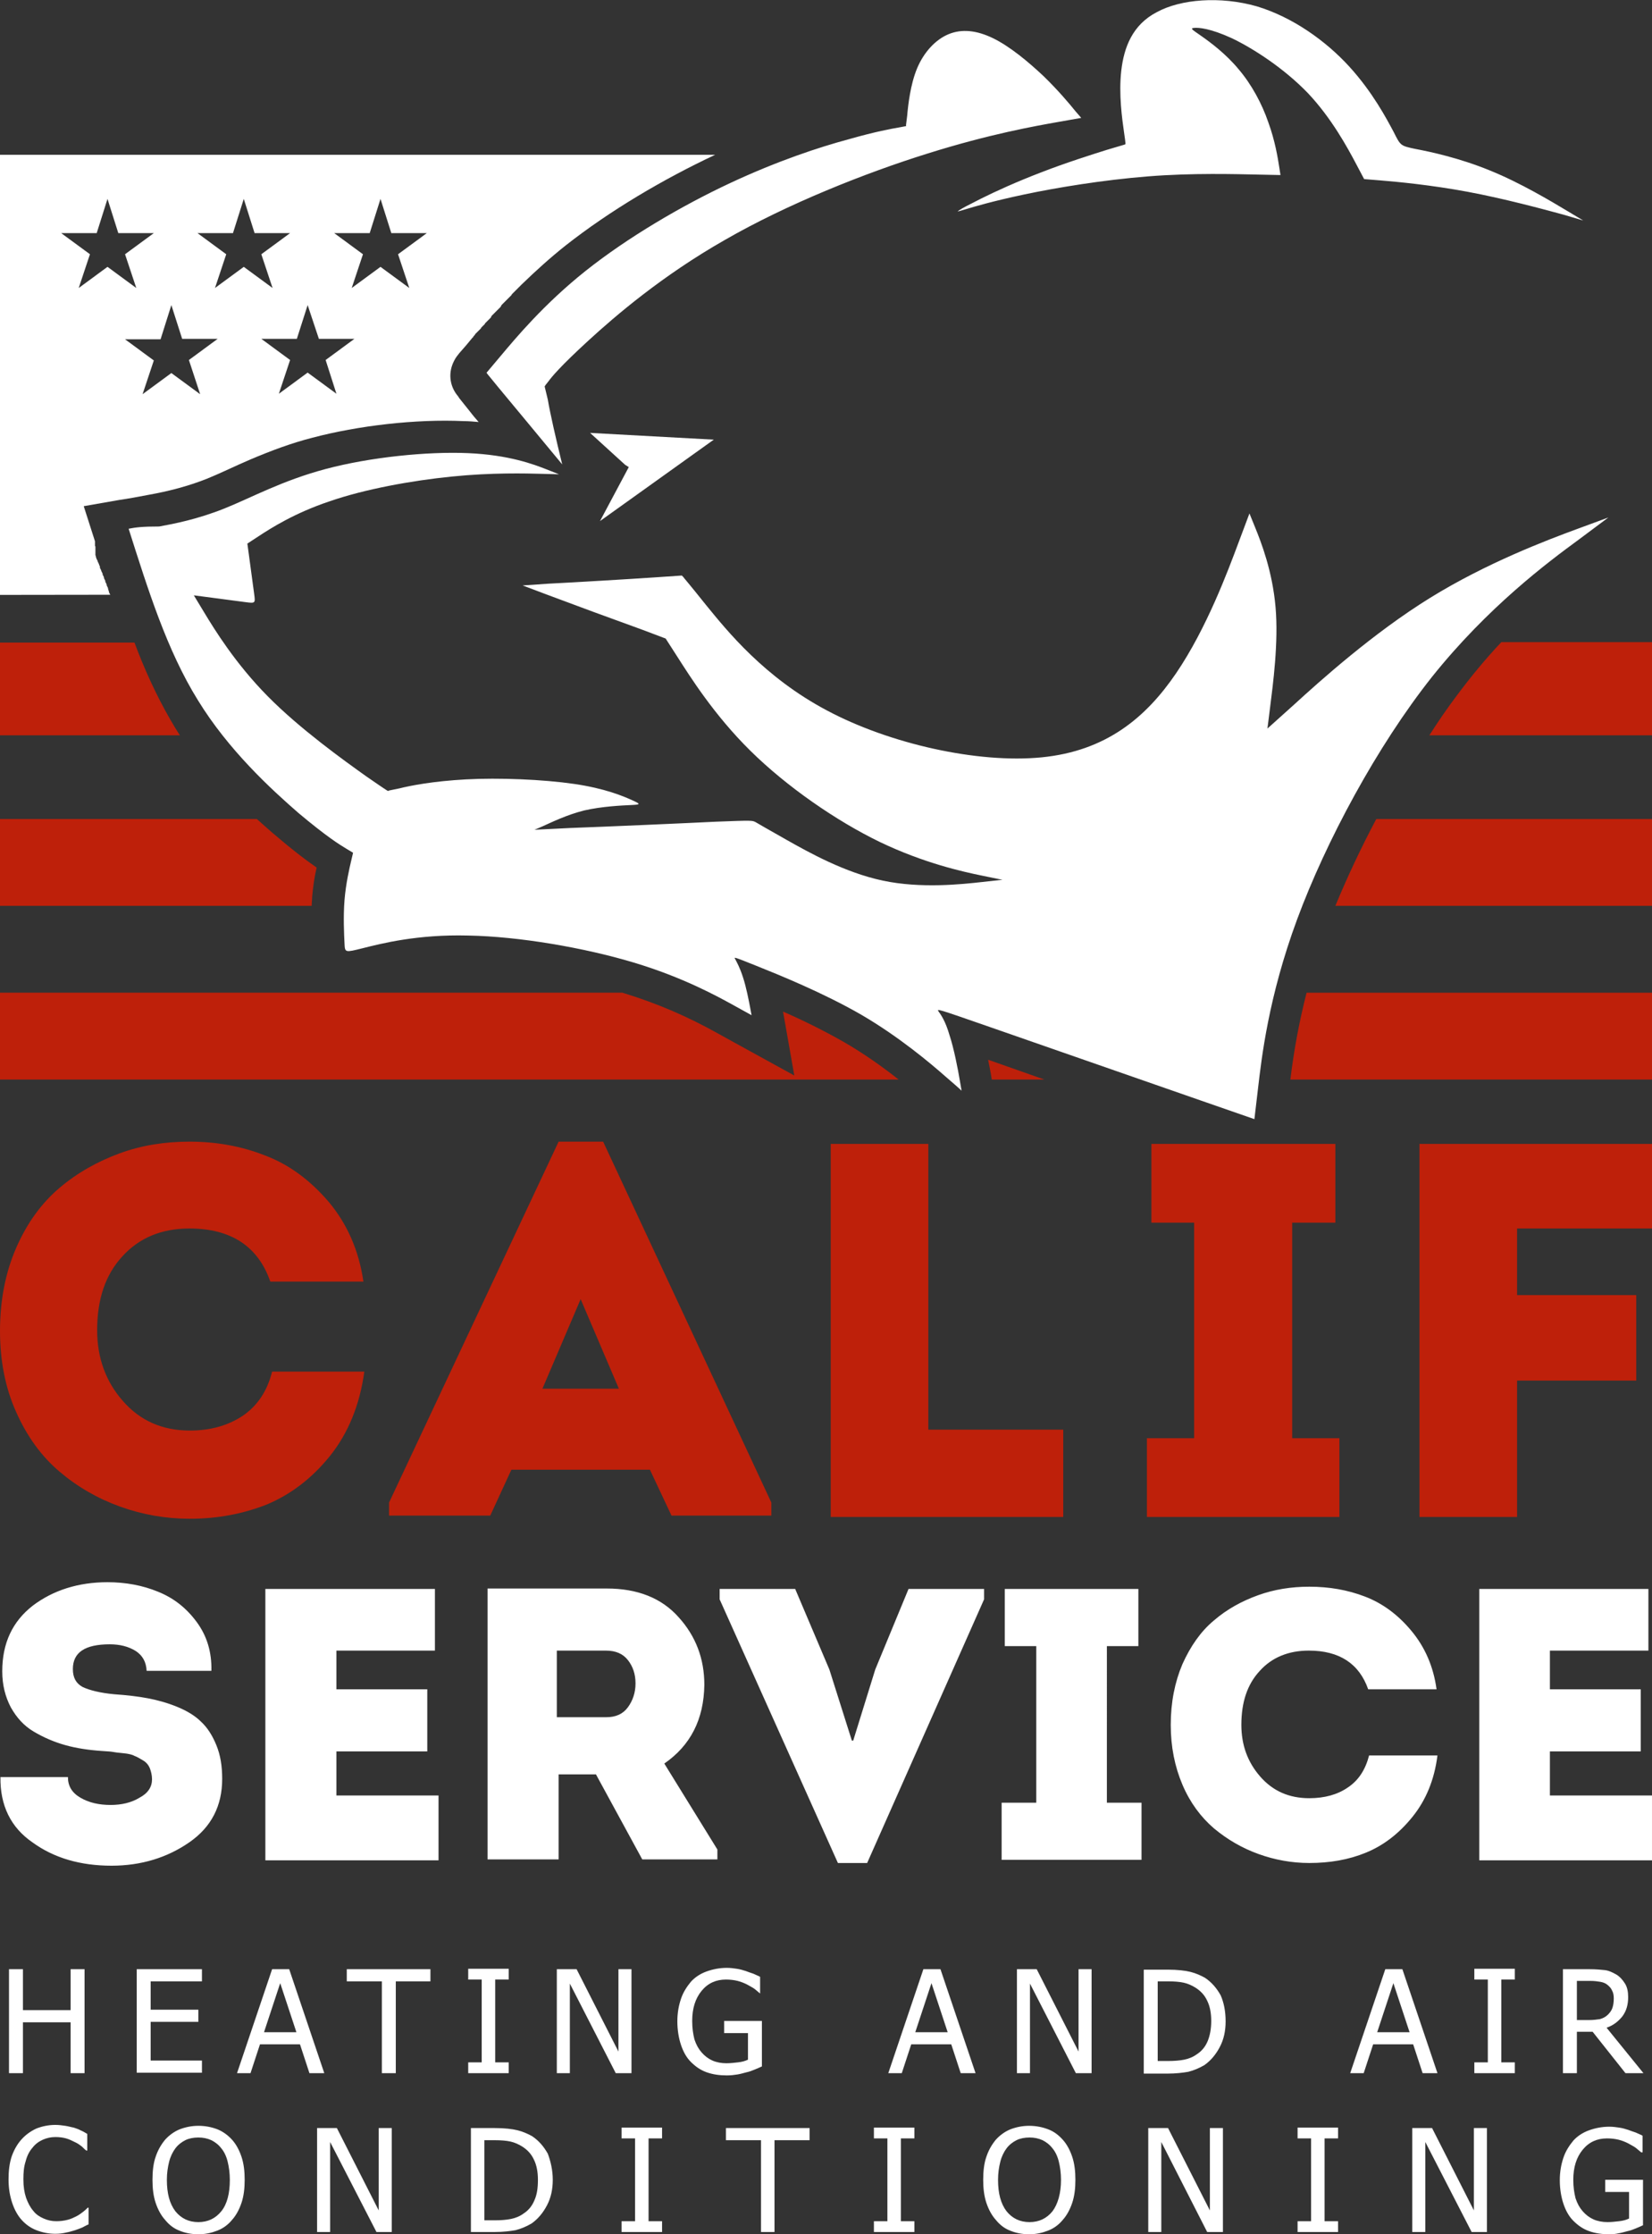
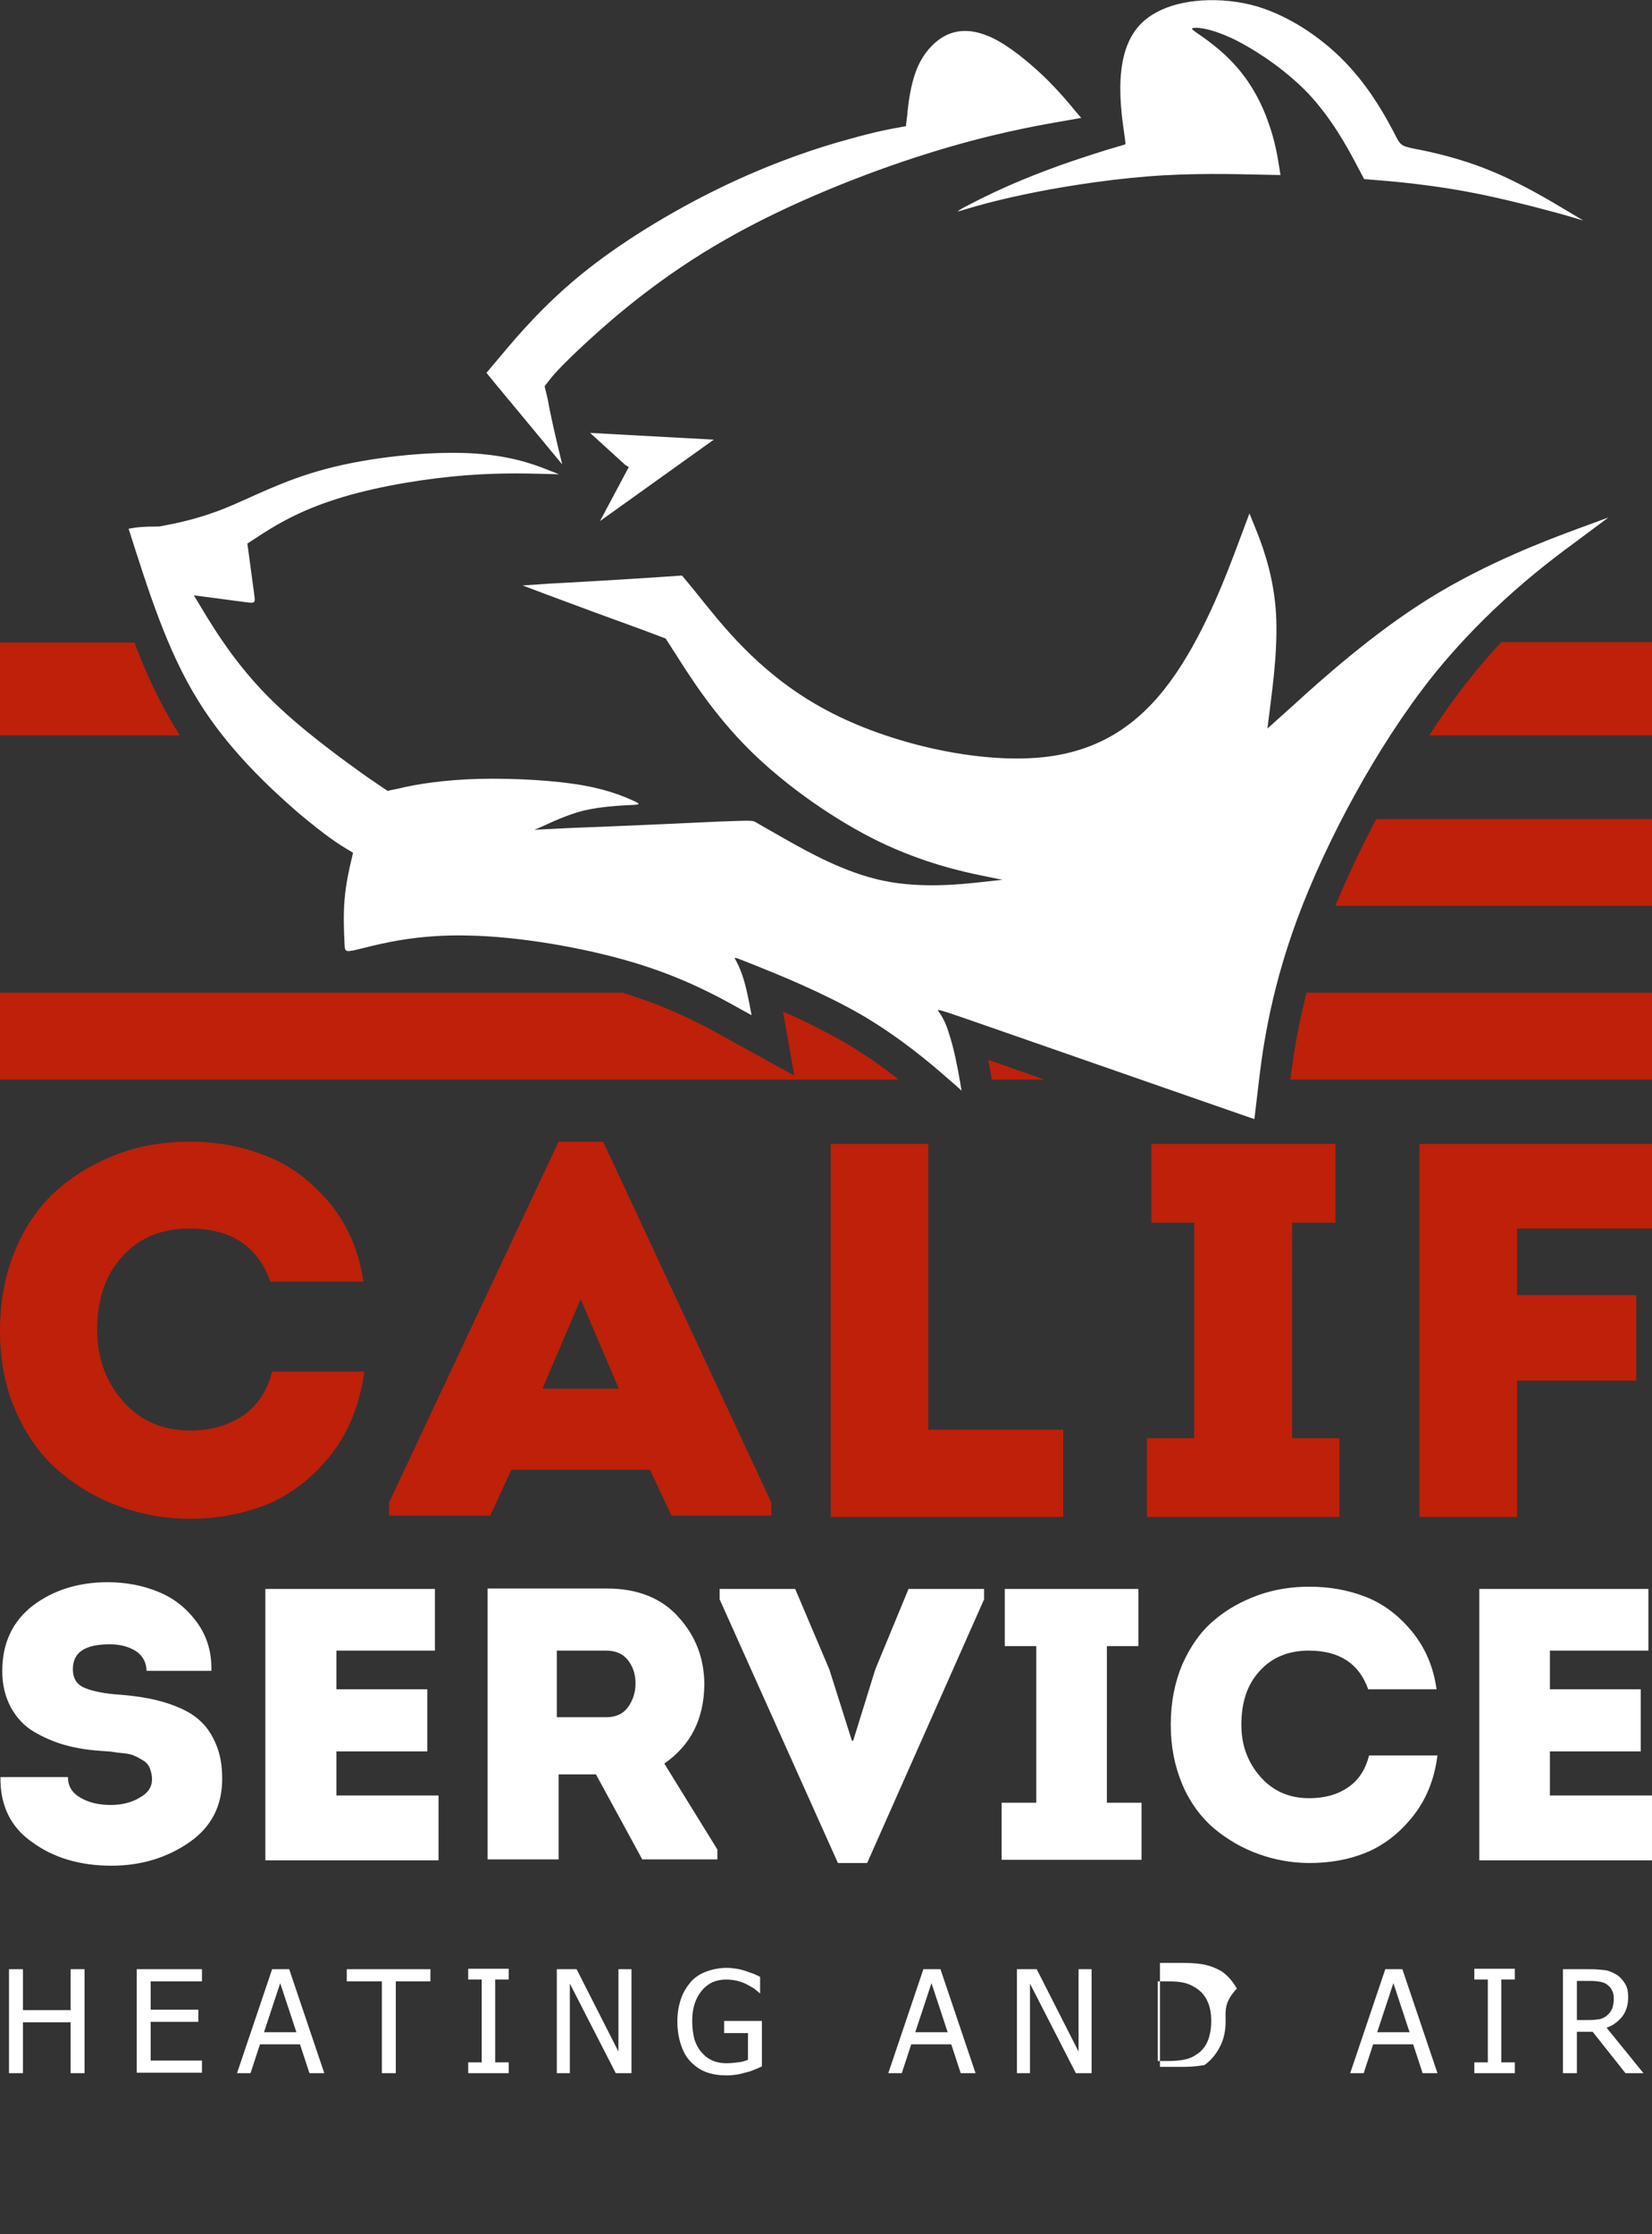
<svg xmlns="http://www.w3.org/2000/svg" version="1.1" id="Слой_1" x="0px" y="0px" viewBox="0 0 367.3 496.5" style="enable-background:new 0 0 367.3 496.5;" xml:space="preserve">
  <rect x="0" y="0" width="367.3" height="496.5" fill="#333333" stroke="none" />
  <style type="text/css">
	.st0{fill-rule:evenodd;clip-rule:evenodd;fill:#FFFFFF;}
	.st1{fill-rule:evenodd;clip-rule:evenodd;fill:#BE200A;}
</style>
  <g>
    <g>
      <path class="st0" d="M28.6,117.5c4.3,13.5,8.5,27,15.4,38.1c6.8,11.1,16.3,19.8,22.4,25.1c6.2,5.2,9.1,7,10.6,7.9    c1.5,0.9,1.5,0.9,1.5,0.9s0,0-0.4,1.7c-0.4,1.7-1.2,5.1-1.5,8.8c-0.3,3.7-0.1,7.7,0,9.7c0.1,2,0.1,2,4.1,1c4-1,12.1-3.1,23.4-2.8    c11.3,0.2,25.8,2.7,36.8,6c11,3.3,18.6,7.5,22.4,9.6c3.8,2.1,3.8,2.1,3.8,2.1s0,0-0.3-1.6c-0.3-1.6-0.9-4.7-1.6-6.8    c-0.7-2.2-1.4-3.4-1.7-4c-0.4-0.6-0.4-0.6,4.6,1.4c5,2,14.9,6,23.4,10.9c8.4,4.9,15.4,10.8,18.8,13.8c3.5,3,3.5,3.1,3.5,3.1    c0,0,0,0-0.4-2.3c-0.4-2.4-1.3-7.1-2.3-10.1c-0.9-3.1-1.9-4.5-2.4-5.2c-0.5-0.7-0.5-0.7,11.3,3.4c11.8,4.1,35.3,12.3,47.1,16.4    c11.8,4.1,11.8,4.1,11.8,4.1s0,0,0.8-6.8c0.8-6.8,2.3-20.3,8.7-37.6c6.4-17.3,17.7-38.4,30-53.9c12.4-15.5,25.8-25.5,32.5-30.4    c6.7-5,6.7-5,6.7-5s0,0-6.8,2.5c-6.8,2.5-20.3,7.6-32.9,15.4c-12.6,7.8-24.4,18.4-30.2,23.7c-5.9,5.3-5.9,5.3-5.9,5.3s0,0,0.6-4.8    c0.6-4.8,1.9-14.3,1.2-22.2c-0.7-8-3.2-14.4-4.5-17.6c-1.3-3.2-1.3-3.2-1.3-3.2s0,0-2.4,6.4c-2.4,6.4-7.1,19.1-13.9,29.1    c-6.8,10-15.7,17.3-29.9,18.7c-14.2,1.4-33.8-3-47.7-10.4c-14-7.4-22.3-17.8-26.8-23.3c-4.4-5.5-5-6.1-5.2-6.4    c-0.3-0.3-0.3-0.3-0.3-0.3s0,0-5.9,0.4c-5.9,0.4-17.7,1.1-23.6,1.4c-5.9,0.4-5.9,0.4-5.9,0.4s0,0,5.3,2c5.3,2,15.9,5.9,21.2,7.8    c5.3,2,5.3,2,5.3,2s0,0,2.7,4.2c2.7,4.2,8,12.7,16.1,20.7c8.1,8,19.1,15.6,28.8,20.3c9.8,4.7,18.4,6.6,22.8,7.5    c4.4,0.9,4.4,0.9,4.5,0.9c0,0,0,0-4.5,0.5c-4.5,0.5-13.6,1.5-22.1-0.3c-8.5-1.8-16.5-6.3-21.3-9c-4.8-2.7-6.3-3.6-7-4    c-0.8-0.4-0.8-0.4-8.8-0.1c-8.1,0.4-24.3,1.1-32.4,1.4c-8.1,0.4-8.1,0.4-8,0.4c0,0,0.1,0,1.9-0.8c1.8-0.8,5.2-2.5,9.2-3.5    c3.9-0.9,8.3-1.1,10.4-1.2c2.2-0.1,2.2-0.2,0.2-1.1c-2-0.9-6-2.6-12.9-3.6c-6.9-1-16.7-1.4-24-1c-7.4,0.4-12.4,1.4-14.8,2    c-2.5,0.5-2.5,0.5-2.5,0.6c0,0,0,0.1-4.9-3.3c-4.9-3.5-14.7-10.5-21.9-17.8c-7.2-7.3-11.8-14.8-14.1-18.6    c-2.3-3.8-2.3-3.8-2.3-3.8s0,0,2.3,0.3c2.3,0.3,6.8,0.9,9.1,1.2c2.3,0.3,2.3,0.3,2-1.9c-0.3-2.2-0.9-6.7-1.2-8.9    c-0.3-2.2-0.3-2.2-0.3-2.2s0,0,2.6-1.7c2.6-1.7,7.9-5.1,15.7-7.7c7.8-2.7,18.2-4.6,27.2-5.5c8.9-0.9,16.4-0.7,20.1-0.6    c3.7,0.1,3.7,0.1,3.7,0.1s0,0-2.8-1.1c-2.8-1.1-8.3-3.2-17.4-3.6c-9.1-0.4-21.8,0.9-31.6,3.5c-9.8,2.6-16.6,6.4-22.6,8.8    c-6,2.4-11.2,3.4-14.5,4C31.6,117,30.1,117.2,28.6,117.5L28.6,117.5z M125,103.2c-5.6-6.8-11.3-13.6-14.1-17    c-2.8-3.4-2.8-3.4-2.7-3.4c0,0,0,0,3.2-3.8c3.2-3.8,9.5-11.4,18.8-18.8c9.3-7.4,21.4-14.5,32.1-19.5c10.7-5,19.9-8,26.2-9.7    c6.3-1.8,9.8-2.4,11.5-2.7c1.7-0.3,1.5-0.3,1.5-0.3c-0.1,0-0.1,0,0.2-2.3c0.2-2.3,0.7-6.9,2.2-10.5c1.5-3.6,4.1-6.4,7-7.6    c2.9-1.2,6.2-0.9,9.9,0.9c3.7,1.8,7.8,5.2,11.2,8.4c3.3,3.2,5.9,6.3,7.1,7.8c1.3,1.5,1.3,1.5,1.3,1.5s0,0-5.1,0.9    c-5.1,0.9-15.3,2.7-29,7c-13.8,4.3-31.2,11.2-45.1,19.2c-13.9,7.9-24.4,16.9-30.5,22.5c-6.1,5.6-8,7.9-8.8,9    c-0.9,1.1-0.8,1.1-0.8,1.1c0,0,0,0,0.7,2.9C122.3,91.8,123.6,97.5,125,103.2L125,103.2z M218.2,44.1c-3,1.5-4.3,2.2-4.9,2.6    c-0.6,0.4-0.6,0.4,1.4-0.2c2-0.6,6-1.8,13.1-3.3c7.1-1.5,17.4-3.2,27.4-4c10-0.8,19.7-0.5,24.6-0.4c4.9,0.1,4.9,0.1,4.9,0.1    s0,0-0.3-1.9c-0.3-1.9-0.9-5.7-2.4-9.8c-1.4-4.1-3.7-8.4-6.6-11.8c-2.8-3.4-6.3-6-8.3-7.4c-2-1.4-2.6-1.7-1.6-1.8    c1-0.1,3.6,0.1,8.4,2.3c4.8,2.3,11.6,6.7,16.9,12.2c5.3,5.6,8.9,12.3,10.7,15.7c1.8,3.4,1.8,3.4,1.8,3.4s0,0,3.7,0.3    c3.7,0.3,11.1,1,19.2,2.5c8.1,1.5,17,3.9,21.4,5.1C352,49,352,49,352,49s0,0-3.5-2.1c-3.5-2.1-10.5-6.3-17.2-9    c-6.8-2.8-13.4-4.2-16.6-4.8c-3.3-0.7-3.3-0.7-4.8-3.7c-1.6-3-4.7-8.9-9.9-14.6c-5.2-5.7-12.6-11-20.6-13.4    c-8.1-2.3-16.9-1.6-22.2,1.3c-5.4,2.8-7.3,7.8-7.9,13c-0.6,5.2,0.2,10.8,0.6,13.6c0.4,2.8,0.4,2.8,0.2,2.8c-0.2,0.1-0.7,0.2-4,1.2    c-3.2,1-9.2,2.9-14.6,5C226,40.4,221.2,42.6,218.2,44.1L218.2,44.1z M131.2,96.2l27.5,1.5l-25.3,18.1l6.4-12l-0.8-0.5L131.2,96.2z    " />
      <path class="st1" d="M317.8,163.4h49.5v-20.7h-33.5c-3.5,3.7-6.8,7.7-10,12C321.7,157.5,319.7,160.4,317.8,163.4z" />
      <path class="st1" d="M0,163.4h40c-0.8-1.2-1.5-2.4-2.2-3.6c-3.1-5.4-5.7-11.1-7.9-17H0V163.4z" />
      <path class="st1" d="M296.9,201.3h70.4V182H306C302.6,188.4,299.5,195,296.9,201.3z" />
-       <path class="st1" d="M0,201.3h69.3c0-0.7,0.1-1.3,0.1-2c0.2-2.2,0.5-4.4,1-6.5c-3-2.1-5.8-4.3-8.6-6.7c-1.6-1.3-3.1-2.7-4.7-4.1H0    V201.3z" />
      <path class="st1" d="M286.9,239.9h80.4v-19.3h-76.8C288.9,226.9,287.7,233.2,286.9,239.9z" />
      <path class="st1" d="M220.5,239.9h11.7l-12.5-4.4c0.2,1,0.4,2.1,0.6,3.1L220.5,239.9z" />
      <path class="st1" d="M0,239.9h199.8c-3.8-3-7.8-5.8-12.1-8.3c-4.4-2.5-9-4.8-13.6-6.8l2.5,14.2l-13.1-7.2    c-1.3-0.7-2.5-1.4-3.8-2.1c-6.8-3.8-13.5-6.7-21-9l-0.3-0.1H0V239.9z" />
-       <path class="st0" d="M0,34.4h159c-11.5,5.4-23.4,12.4-33.3,20.2c-3.4,2.7-6.6,5.6-9.7,8.6l-0.2,0.2l0,0l-0.2,0.2l-0.1,0.1l0,0    l-0.2,0.2l-0.1,0.1l-0.1,0.1l-0.2,0.2l-0.1,0.1l-0.1,0.1l-0.2,0.2l-0.2,0.2l-0.2,0.2l0,0l-0.1,0.1l-0.2,0.2l0,0l-0.1,0.2l-0.2,0.2    l0,0l-0.2,0.2l-0.1,0.1l0,0l-0.2,0.2l-0.1,0.1l-0.1,0.1l-0.2,0.2l-0.1,0.1l-0.1,0.1l-0.2,0.2l-0.1,0.1l-0.1,0.1l-0.2,0.2l0,0    l-0.1,0.1l-0.2,0.2l0,0l-0.1,0.2l-0.1,0.2l0,0l-0.2,0.2l-0.1,0.1l0,0l-0.2,0.2l-0.1,0.1l-0.1,0.1l-0.2,0.2l-0.1,0.1l-0.1,0.1    l-0.2,0.2l-0.1,0.1l-0.1,0.1l-0.2,0.2l0,0l-0.1,0.1l-0.2,0.2l0,0l-0.1,0.2l-0.1,0.2l0,0l-0.2,0.2l-0.1,0.1l0,0l-0.2,0.2l-0.1,0.1    l-0.1,0.1l-0.2,0.2l-0.1,0.1l-0.1,0.1l-0.2,0.2l0,0.1l-0.1,0.1l-0.2,0.2l0,0l-0.1,0.1l-0.2,0.2l0,0l-0.2,0.2l-0.1,0.2l0,0    l-0.2,0.2l-0.1,0.1l0,0l-0.2,0.2l-0.1,0.1l-0.1,0.1l-0.2,0.2l-0.1,0.1l-0.1,0.1l-0.2,0.2l0,0.1l-0.1,0.1l-0.2,0.2l0,0l-0.1,0.2    l-0.2,0.2c-0.9,1.1-1.9,2.3-2.9,3.4c-0.4,0.5-0.8,1-1.1,1.6c-1.4,2.6-1.1,5.5,0.6,7.7c0.2,0.2,0.3,0.4,0.5,0.7c0.8,1,1.6,2,2.4,3    c0.6,0.8,1.3,1.6,1.9,2.3c-1.1-0.1-2.2-0.2-3.3-0.2c-10.6-0.5-23.5,1-33.7,3.7c-4.7,1.2-9.2,2.9-13.7,4.8c-3.3,1.4-6.5,3-9.7,4.3    c-4.3,1.7-8.6,2.8-13.1,3.6c-2.1,0.4-4.2,0.8-6.3,1.1l-8,1.4l2.5,7.8l0,0.2l0,0.2l0,0.2l0,0.2l0,0l0,0.2l0.1,0.2l0,0.2l0,0.2l0,0    l0,0.1l0,0.2l0,0.2l0,0.2l0,0l0,0.1l0,0.2l0,0.2l0,0.2l0,0l0,0.1l0.1,0.2l0,0.2l0.1,0.2l0,0l0,0.1l0.1,0.2l0.1,0.2l0.1,0.2l0,0    l0,0.1l0.1,0.2l0.1,0.2l0.1,0.2l0,0l0,0.1l0.1,0.2l0.1,0.2l0,0.2l0,0l0,0.1l0.1,0.2l0.1,0.2l0.1,0.2l0,0l0,0.1l0.1,0.2l0.1,0.2    l0.1,0.2l0,0.1l0,0.1l0.1,0.2l0.1,0.2l0.1,0.2l0,0.1l0,0.1l0.1,0.2l0.1,0.2l0.1,0.2l0,0.1l0,0.1l0.1,0.2l0.1,0.2l0.1,0.2l0,0.1    l0,0.1l0.1,0.2l0.1,0.2l0.1,0.2l0,0.1l0.1,0.4l0.1,0.2l0,0.1l0,0.1l0.1,0.2l0.1,0.2l0.1,0.2H0V34.4L0,34.4z M68.4,67.8L66,75.3    l-7.9,0l6.4,4.7L62,87.5l6.4-4.7l6.4,4.7L72.4,80l6.4-4.7l-7.9,0L68.4,67.8L68.4,67.8z M38.1,67.8l-2.4,7.6l-7.9,0l6.4,4.7    l-2.5,7.5l6.4-4.7l6.4,4.7L42,80l6.4-4.7l-7.9,0L38.1,67.8L38.1,67.8z M84.6,44.2l-2.4,7.6l-7.9,0l6.4,4.7l-2.5,7.5l6.4-4.7    l6.4,4.7l-2.5-7.5l6.4-4.7l-7.9,0L84.6,44.2L84.6,44.2z M54.2,44.2l-2.4,7.6l-7.9,0l6.4,4.7l-2.5,7.5l6.4-4.7l6.4,4.7l-2.5-7.5    l6.4-4.7l-7.9,0L54.2,44.2L54.2,44.2z M23.9,44.2l-2.4,7.6l-7.9,0l6.4,4.7l-2.5,7.5l6.4-4.7l6.4,4.7l-2.5-7.5l6.4-4.7l-7.9,0    L23.9,44.2z" />
      <path class="st1" d="M129.1,288.7l-8.5,19.9h17L129.1,288.7L129.1,288.7z M144.5,326.6h-30.8l-4.7,10.2H86.5v-2.9l37.7-80.2h9.9    l37.4,80.2v2.9h-22.2L144.5,326.6L144.5,326.6z M0,295.8c0-6.8,1.2-13,3.6-18.5c2.4-5.5,5.6-9.9,9.6-13.3c4-3.4,8.5-5.9,13.4-7.7    c4.9-1.8,10.1-2.6,15.5-2.6c6,0,11.6,1,16.9,3.1c5.3,2,10,5.5,14.1,10.3c4.1,4.9,6.7,10.8,7.7,17.7H60.1    c-2.7-7.8-8.7-11.8-18-11.8c-6.2,0-11.2,2.1-14.9,6.2c-3.8,4.1-5.6,9.6-5.6,16.4c0,6.1,1.9,11.4,5.7,15.7    c3.8,4.4,8.8,6.6,14.9,6.6c4.6,0,8.5-1.1,11.8-3.3c3.2-2.2,5.4-5.4,6.5-9.8H81c-1,7.4-3.6,13.7-7.6,18.7c-4.1,5.1-8.8,8.6-14,10.8    c-5.3,2.1-11,3.2-17.2,3.2c-5.3,0-10.5-0.9-15.5-2.7c-5-1.8-9.5-4.4-13.5-7.8c-4-3.4-7.2-7.8-9.6-13.2C1.2,308.5,0,302.4,0,295.8    L0,295.8z M363.8,287.8v19h-26.5v30.3h-21.7v-82.9h51.8V273h-30.1v14.8H363.8L363.8,287.8z M287.3,319.6h10.5v17.5H255v-17.5h10.5    v-47.9H256v-17.5h40.9v17.5h-9.6V319.6L287.3,319.6z M206.4,254.2v63.5h30v19.4h-51.7v-82.9H206.4z" />
      <path class="st0" d="M0.1,394.9h15c0,2,0.9,3.5,2.8,4.6c1.9,1.1,4.1,1.6,6.7,1.6c2.4,0,4.6-0.5,6.4-1.6c1.9-1,2.8-2.4,2.8-4.1    c0-0.9-0.2-1.7-0.5-2.5c-0.3-0.7-0.8-1.3-1.5-1.7c-0.7-0.4-1.3-0.8-1.9-1c-0.5-0.3-1.4-0.5-2.5-0.6c-1.1-0.1-1.9-0.2-2.4-0.3    c-0.5-0.1-1.3-0.1-2.4-0.2c-2.9-0.2-5.6-0.6-8.1-1.3c-2.5-0.7-4.8-1.7-7-3c-2.2-1.3-3.8-3.1-5.1-5.4c-1.2-2.3-1.9-4.9-1.9-8    c0-6.3,2.3-11.1,6.8-14.6c4.5-3.4,10.1-5.2,16.6-5.2c4,0,7.8,0.7,11.2,2.1c3.5,1.4,6.3,3.6,8.6,6.7c2.3,3.1,3.4,6.7,3.3,10.9H32.6    c-0.1-2-0.9-3.4-2.4-4.4c-1.6-1-3.5-1.5-5.8-1.5c-5.5,0-8.2,1.8-8.2,5.5c0,1.9,0.7,3.2,2.2,4c1.5,0.7,3.8,1.3,7,1.6    c2.9,0.2,5.4,0.5,7.5,0.9c2.1,0.4,4.3,1,6.5,1.9c2.2,0.9,4,2,5.3,3.3c1.4,1.3,2.5,3,3.4,5.2c0.9,2.2,1.3,4.6,1.3,7.5    c0,6-2.4,10.7-7.3,14.1c-4.9,3.4-10.7,5.2-17.3,5.2c-6.9,0-12.8-1.7-17.6-5.2C2.4,406.1,0,401.2,0.1,394.9L0.1,394.9z M96.7,353.1    v13.7H74.8v8.6H95v13.8H74.8v9.8h22.7v14.4H59v-60.3H96.7L96.7,353.1z M147.7,391.9l11.8,19.1v2.2h-16.7l-10.3-18.9h-8.3v18.9    h-15.8V353h26.5c6.8,0,12.2,2.1,16,6.4c3.8,4.2,5.7,9.2,5.7,15C156.5,382.1,153.5,387.9,147.7,391.9L147.7,391.9z M123.9,381.6    h10.9c2.1,0,3.7-0.7,4.8-2.2c1.1-1.5,1.7-3.3,1.7-5.3c0-2.1-0.6-3.8-1.7-5.2c-1.1-1.4-2.7-2.1-4.9-2.1h-10.9V381.6L123.9,381.6z     M189.4,386.8h0.3l4.9-15.8l7.4-17.9h16.8v2.3l-26,58.6h-6.5l-26.3-58.6v-2.3h16.8l7.6,17.9L189.4,386.8L189.4,386.8z     M246.1,400.6h7.7v12.7h-31.1v-12.7h7.7v-34.8h-7v-12.7h29.7v12.7h-7V400.6L246.1,400.6z M260.3,383.3c0-5,0.9-9.5,2.6-13.5    c1.8-4,4.1-7.3,7-9.7c2.9-2.5,6.2-4.3,9.8-5.6c3.6-1.3,7.4-1.9,11.4-1.9c4.4,0,8.5,0.7,12.4,2.2c3.9,1.5,7.3,4,10.3,7.6    c3,3.6,4.9,7.9,5.6,13h-15.2c-2-5.7-6.4-8.6-13.2-8.6c-4.5,0-8.2,1.5-10.9,4.5c-2.8,3-4.1,7-4.1,12c0,4.5,1.4,8.3,4.2,11.5    c2.8,3.2,6.4,4.8,10.9,4.8c3.4,0,6.3-0.8,8.6-2.4c2.4-1.6,3.9-4,4.7-7.1h15.2c-0.7,5.5-2.6,10-5.6,13.7c-3,3.7-6.4,6.3-10.3,7.9    c-3.9,1.6-8.1,2.3-12.6,2.3c-3.9,0-7.7-0.7-11.3-2c-3.6-1.3-6.9-3.2-9.9-5.7c-2.9-2.5-5.3-5.7-7-9.7    C261.2,392.6,260.3,388.2,260.3,383.3L260.3,383.3z M366.5,353.1v13.7h-21.9v8.6h20.2v13.8h-20.2v9.8h22.7v14.4h-38.4v-60.3H366.5    z" />
      <g>
-         <path class="st0" d="M18.8,460.7h-3.1v-11.3H5.1v11.3H2v-23.1h3.1v9.1h10.6v-9.1h3.1V460.7L18.8,460.7z M300.2,460.7l7.8-23.1     h3.8l7.8,23.1h-3.3l-2.1-6.4h-8.9l-2.1,6.4H300.2L300.2,460.7z M313.4,451.6l-3.6-10.9l-3.6,10.9H313.4L313.4,451.6z M30.4,460.7     v-23.1h14.5v2.7H33.5v6.3h10.6v2.7H33.5v8.6h11.4v2.7H30.4L30.4,460.7z M52.7,460.7l7.8-23.1h3.8l7.8,23.1h-3.3l-2.1-6.4h-8.9     l-2.1,6.4H52.7L52.7,460.7z M65.9,451.6l-3.6-10.9l-3.6,10.9H65.9L65.9,451.6z M84.9,460.7v-20.4h-7.8v-2.7h18.6v2.7H88v20.4     H84.9L84.9,460.7z M113.1,460.7h-9v-2.4h3v-18.4h-3v-2.4h9v2.4h-3v18.4h3V460.7L113.1,460.7z M140.3,460.7h-3.4l-10.2-19.9v19.9     h-2.9v-23.1h4.4l9.3,18.3v-18.3h2.9V460.7L140.3,460.7z M161.6,461.2c-1.6,0-3.1-0.2-4.5-0.7c-1.4-0.5-2.5-1.3-3.5-2.3     c-1-1-1.7-2.3-2.2-3.8c-0.5-1.5-0.8-3.3-0.8-5.2c0-1.9,0.3-3.5,0.8-5c0.5-1.5,1.3-2.7,2.2-3.8c0.9-1,2.1-1.8,3.5-2.3     c1.4-0.5,2.9-0.8,4.5-0.8c0.8,0,1.5,0.1,2.2,0.2c0.7,0.1,1.4,0.3,2,0.5c0.5,0.2,1.1,0.4,1.7,0.6c0.6,0.3,1.2,0.5,1.5,0.7v3.7H169     c-0.4-0.3-0.8-0.7-1.2-1c-0.4-0.3-1-0.6-1.7-1c-0.6-0.3-1.3-0.6-2.1-0.8c-0.8-0.2-1.7-0.3-2.6-0.3c-2.2,0-4,0.8-5.4,2.5     c-1.4,1.7-2.1,3.9-2.1,6.7c0,1.6,0.2,2.9,0.5,4.1c0.4,1.2,0.9,2.1,1.6,2.9c0.7,0.8,1.5,1.4,2.4,1.8c0.9,0.4,2,0.6,3.1,0.6     c0.9,0,1.7-0.1,2.6-0.2c0.9-0.1,1.6-0.3,2.2-0.6v-5.9H161v-2.7h8.4v10.1c-0.4,0.2-0.9,0.4-1.6,0.7c-0.7,0.3-1.3,0.5-1.8,0.6     c-0.8,0.2-1.4,0.4-2.1,0.5C163.3,461.1,162.5,461.2,161.6,461.2L161.6,461.2z M197.5,460.7l7.8-23.1h3.8l7.8,23.1h-3.3l-2.1-6.4     h-8.9l-2.1,6.4H197.5L197.5,460.7z M210.7,451.6l-3.6-10.9l-3.6,10.9H210.7L210.7,451.6z M242.6,460.7h-3.4L229,440.8v19.9h-2.9     v-23.1h4.4l9.3,18.3v-18.3h2.9V460.7L242.6,460.7z M272.5,449.2c0,2.1-0.4,4-1.3,5.7c-0.9,1.7-2,3-3.4,4     c-1.2,0.7-2.4,1.2-3.6,1.5c-1.2,0.2-2.7,0.4-4.6,0.4h-5.3v-23.1h5.3c2.2,0,3.9,0.2,5.1,0.5c1.2,0.3,2.3,0.8,3.2,1.3     c1.5,1,2.6,2.3,3.5,3.9C272.1,445,272.5,446.9,272.5,449.2L272.5,449.2z M269.3,449.1c0-1.8-0.3-3.3-0.9-4.5     c-0.6-1.3-1.5-2.2-2.6-2.9c-0.8-0.5-1.7-0.9-2.6-1.1c-0.9-0.2-2.1-0.3-3.5-0.3h-2.3V458h2.3c1.4,0,2.6-0.1,3.6-0.3     c1-0.2,2-0.6,2.8-1.2c1.1-0.7,1.9-1.7,2.4-2.9C269,452.4,269.3,450.9,269.3,449.1L269.3,449.1z M336.8,460.7h-9v-2.4h3v-18.4h-3     v-2.4h9v2.4h-3v18.4h3V460.7L336.8,460.7z M365.4,460.7h-4l-7.3-9.2h-3.5v9.2h-3.1v-23.1h6c1.3,0,2.4,0.1,3.3,0.2     c0.9,0.1,1.7,0.5,2.6,1c0.8,0.5,1.4,1.2,1.9,2c0.5,0.8,0.7,1.8,0.7,3c0,1.7-0.4,3.1-1.3,4.3c-0.9,1.1-2,2-3.5,2.5L365.4,460.7     L365.4,460.7z M358.8,444.1c0-0.7-0.1-1.3-0.4-1.8c-0.2-0.5-0.6-0.9-1.1-1.3c-0.4-0.3-0.9-0.5-1.5-0.6c-0.6-0.1-1.3-0.2-2.2-0.2     h-3v8.7h2.7c0.9,0,1.7-0.1,2.4-0.2c0.7-0.2,1.3-0.5,1.8-1c0.4-0.4,0.8-0.9,1-1.5C358.7,445.6,358.8,444.9,358.8,444.1z" />
-         <path class="st0" d="M12.3,496.4c-1.5,0-2.9-0.3-4.2-0.8c-1.3-0.5-2.4-1.3-3.3-2.3c-0.9-1-1.6-2.3-2.1-3.8     c-0.5-1.5-0.8-3.2-0.8-5.2c0-1.9,0.2-3.6,0.7-5.1c0.5-1.4,1.2-2.7,2.2-3.8c0.9-1,2-1.8,3.3-2.4c1.3-0.5,2.7-0.8,4.2-0.8     c0.8,0,1.5,0.1,2.2,0.2c0.7,0.1,1.3,0.3,1.9,0.4c0.5,0.2,1,0.3,1.5,0.6c0.5,0.2,1,0.5,1.5,0.8v3.7h-0.2c-0.3-0.2-0.6-0.5-1-0.9     c-0.4-0.3-0.9-0.7-1.6-1c-0.6-0.3-1.2-0.6-1.9-0.8c-0.7-0.2-1.5-0.3-2.4-0.3c-1,0-1.9,0.2-2.8,0.6c-0.9,0.4-1.7,1-2.3,1.8     c-0.7,0.8-1.2,1.8-1.5,3c-0.4,1.2-0.5,2.5-0.5,4c0,1.6,0.2,2.9,0.6,4.1c0.4,1.1,0.9,2.1,1.6,2.9c0.6,0.8,1.4,1.3,2.3,1.7     c0.9,0.4,1.8,0.6,2.8,0.6c0.9,0,1.7-0.1,2.5-0.3c0.8-0.2,1.4-0.5,2-0.8c0.6-0.3,1.1-0.7,1.5-1c0.4-0.3,0.7-0.6,1-0.9h0.2v3.7     c-0.5,0.2-1,0.5-1.4,0.7c-0.5,0.2-1,0.4-1.6,0.6c-0.7,0.2-1.3,0.4-1.9,0.5C14,496.3,13.2,496.4,12.3,496.4L12.3,496.4z      M51.6,475.5c0.9,1,1.6,2.3,2.1,3.8c0.5,1.5,0.7,3.2,0.7,5.1c0,1.9-0.2,3.6-0.7,5.1c-0.5,1.5-1.2,2.8-2.1,3.8     c-0.9,1.1-2,1.9-3.3,2.4c-1.3,0.5-2.6,0.8-4.2,0.8c-1.6,0-3-0.3-4.2-0.8c-1.3-0.5-2.3-1.3-3.2-2.4c-0.9-1-1.6-2.3-2.1-3.8     c-0.5-1.5-0.7-3.2-0.7-5.1c0-1.9,0.2-3.7,0.7-5.1c0.5-1.5,1.2-2.7,2.1-3.8c0.9-1,2-1.8,3.2-2.3c1.3-0.5,2.7-0.8,4.2-0.8     c1.6,0,3,0.3,4.3,0.8C49.6,473.7,50.7,474.5,51.6,475.5L51.6,475.5z M51.1,484.4c0-1.5-0.2-2.9-0.5-4.1c-0.3-1.2-0.8-2.2-1.4-2.9     c-0.6-0.8-1.4-1.4-2.2-1.8c-0.9-0.4-1.8-0.6-2.9-0.6c-1.1,0-2.1,0.2-2.9,0.6c-0.8,0.4-1.6,1-2.2,1.8c-0.6,0.8-1.1,1.8-1.4,3     c-0.3,1.2-0.5,2.5-0.5,4c0,3,0.6,5.3,1.9,7c1.3,1.6,3,2.4,5.1,2.4c2.1,0,3.8-0.8,5.1-2.4C50.5,489.8,51.1,487.4,51.1,484.4     L51.1,484.4z M87.1,496h-3.4L73.4,476V496h-2.9v-23.1h4.4l9.3,18.3v-18.3h2.9V496L87.1,496z M122.9,484.4c0,2.1-0.4,4-1.3,5.7     c-0.9,1.7-2,3-3.4,4c-1.2,0.7-2.4,1.2-3.6,1.5c-1.2,0.2-2.7,0.4-4.6,0.4h-5.3v-23.1h5.3c2.2,0,3.9,0.2,5.1,0.5     c1.2,0.3,2.3,0.8,3.2,1.3c1.5,1,2.6,2.3,3.5,3.9C122.4,480.2,122.9,482.2,122.9,484.4L122.9,484.4z M119.6,484.4     c0-1.8-0.3-3.3-0.9-4.5c-0.6-1.3-1.5-2.2-2.6-2.9c-0.8-0.5-1.7-0.9-2.6-1.1c-0.9-0.2-2.1-0.3-3.5-0.3h-2.3v17.8h2.3     c1.4,0,2.6-0.1,3.6-0.3c1-0.2,2-0.6,2.8-1.2c1.1-0.7,1.9-1.7,2.4-2.9C119.4,487.7,119.6,486.2,119.6,484.4L119.6,484.4z      M147.2,496h-9v-2.4h3v-18.4h-3v-2.4h9v2.4h-3v18.4h3V496L147.2,496z M169.2,496v-20.4h-7.8v-2.7H180v2.7h-7.8V496H169.2     L169.2,496z M203.3,496h-9v-2.4h3v-18.4h-3v-2.4h9v2.4h-3v18.4h3V496L203.3,496z M236.3,475.5c0.9,1,1.6,2.3,2.1,3.8     c0.5,1.5,0.7,3.2,0.7,5.1c0,1.9-0.2,3.6-0.7,5.1c-0.5,1.5-1.2,2.8-2.1,3.8c-0.9,1.1-2,1.9-3.3,2.4c-1.3,0.5-2.6,0.8-4.2,0.8     c-1.6,0-3-0.3-4.2-0.8c-1.3-0.5-2.3-1.3-3.2-2.4c-0.9-1-1.6-2.3-2.1-3.8c-0.5-1.5-0.7-3.2-0.7-5.1c0-1.9,0.2-3.7,0.7-5.1     c0.5-1.5,1.2-2.7,2.1-3.8c0.9-1,2-1.8,3.2-2.3c1.3-0.5,2.7-0.8,4.2-0.8c1.6,0,3,0.3,4.3,0.8C234.4,473.7,235.4,474.5,236.3,475.5     L236.3,475.5z M235.9,484.4c0-1.5-0.2-2.9-0.5-4.1c-0.3-1.2-0.8-2.2-1.4-2.9c-0.6-0.8-1.4-1.4-2.2-1.8c-0.9-0.4-1.8-0.6-2.9-0.6     c-1.1,0-2.1,0.2-2.9,0.6c-0.8,0.4-1.6,1-2.2,1.8c-0.6,0.8-1.1,1.8-1.4,3c-0.3,1.2-0.5,2.5-0.5,4c0,3,0.6,5.3,1.9,7     c1.3,1.6,3,2.4,5.1,2.4c2.1,0,3.8-0.8,5.1-2.4C235.2,489.8,235.9,487.4,235.9,484.4L235.9,484.4z M271.8,496h-3.4L258.2,476V496     h-2.9v-23.1h4.4l9.3,18.3v-18.3h2.9V496L271.8,496z M297.5,496h-9v-2.4h3v-18.4h-3v-2.4h9v2.4h-3v18.4h3V496L297.5,496z      M330.6,496h-3.4L316.9,476V496h-2.9v-23.1h4.4l9.3,18.3v-18.3h2.9V496L330.6,496z M357.8,496.5c-1.6,0-3.1-0.2-4.5-0.7     c-1.4-0.5-2.5-1.3-3.5-2.3c-1-1-1.7-2.3-2.2-3.8c-0.5-1.5-0.8-3.3-0.8-5.2c0-1.9,0.3-3.5,0.8-5c0.5-1.5,1.3-2.7,2.2-3.8     c0.9-1,2.1-1.8,3.5-2.3c1.4-0.5,2.9-0.8,4.5-0.8c0.8,0,1.5,0.1,2.2,0.2c0.7,0.1,1.4,0.3,2,0.5c0.5,0.2,1.1,0.4,1.7,0.6     c0.6,0.3,1.2,0.5,1.5,0.7v3.7h-0.3c-0.4-0.3-0.8-0.7-1.2-1c-0.4-0.3-1-0.6-1.7-1c-0.6-0.3-1.3-0.6-2.1-0.8     c-0.8-0.2-1.7-0.3-2.6-0.3c-2.2,0-4,0.8-5.4,2.5c-1.4,1.7-2.1,3.9-2.1,6.7c0,1.6,0.2,2.9,0.5,4.1c0.4,1.2,0.9,2.1,1.6,2.9     c0.7,0.8,1.5,1.4,2.4,1.8c0.9,0.4,2,0.6,3.1,0.6c0.9,0,1.7-0.1,2.6-0.2c0.9-0.1,1.6-0.3,2.2-0.6v-5.9h-5.3v-2.7h8.4v10.1     c-0.4,0.2-0.9,0.4-1.6,0.7c-0.7,0.3-1.3,0.5-1.8,0.6c-0.8,0.2-1.4,0.4-2.1,0.5C359.4,496.4,358.7,496.5,357.8,496.5z" />
+         <path class="st0" d="M18.8,460.7h-3.1v-11.3H5.1v11.3H2v-23.1h3.1v9.1h10.6v-9.1h3.1V460.7L18.8,460.7z M300.2,460.7l7.8-23.1     h3.8l7.8,23.1h-3.3l-2.1-6.4h-8.9l-2.1,6.4H300.2L300.2,460.7z M313.4,451.6l-3.6-10.9l-3.6,10.9H313.4L313.4,451.6z M30.4,460.7     v-23.1h14.5v2.7H33.5v6.3h10.6v2.7H33.5v8.6h11.4v2.7H30.4L30.4,460.7z M52.7,460.7l7.8-23.1h3.8l7.8,23.1h-3.3l-2.1-6.4h-8.9     l-2.1,6.4H52.7L52.7,460.7z M65.9,451.6l-3.6-10.9l-3.6,10.9H65.9L65.9,451.6z M84.9,460.7v-20.4h-7.8v-2.7h18.6v2.7H88v20.4     H84.9L84.9,460.7z M113.1,460.7h-9v-2.4h3v-18.4h-3v-2.4h9v2.4h-3v18.4h3V460.7L113.1,460.7z M140.3,460.7h-3.4l-10.2-19.9v19.9     h-2.9v-23.1h4.4l9.3,18.3v-18.3h2.9V460.7L140.3,460.7z M161.6,461.2c-1.6,0-3.1-0.2-4.5-0.7c-1.4-0.5-2.5-1.3-3.5-2.3     c-1-1-1.7-2.3-2.2-3.8c-0.5-1.5-0.8-3.3-0.8-5.2c0-1.9,0.3-3.5,0.8-5c0.5-1.5,1.3-2.7,2.2-3.8c0.9-1,2.1-1.8,3.5-2.3     c1.4-0.5,2.9-0.8,4.5-0.8c0.8,0,1.5,0.1,2.2,0.2c0.7,0.1,1.4,0.3,2,0.5c0.5,0.2,1.1,0.4,1.7,0.6c0.6,0.3,1.2,0.5,1.5,0.7v3.7H169     c-0.4-0.3-0.8-0.7-1.2-1c-0.4-0.3-1-0.6-1.7-1c-0.6-0.3-1.3-0.6-2.1-0.8c-0.8-0.2-1.7-0.3-2.6-0.3c-2.2,0-4,0.8-5.4,2.5     c-1.4,1.7-2.1,3.9-2.1,6.7c0,1.6,0.2,2.9,0.5,4.1c0.4,1.2,0.9,2.1,1.6,2.9c0.7,0.8,1.5,1.4,2.4,1.8c0.9,0.4,2,0.6,3.1,0.6     c0.9,0,1.7-0.1,2.6-0.2c0.9-0.1,1.6-0.3,2.2-0.6v-5.9H161v-2.7h8.4v10.1c-0.4,0.2-0.9,0.4-1.6,0.7c-0.7,0.3-1.3,0.5-1.8,0.6     c-0.8,0.2-1.4,0.4-2.1,0.5C163.3,461.1,162.5,461.2,161.6,461.2L161.6,461.2z M197.5,460.7l7.8-23.1h3.8l7.8,23.1h-3.3l-2.1-6.4     h-8.9l-2.1,6.4H197.5L197.5,460.7z M210.7,451.6l-3.6-10.9l-3.6,10.9H210.7L210.7,451.6z M242.6,460.7h-3.4L229,440.8v19.9h-2.9     v-23.1h4.4l9.3,18.3v-18.3h2.9V460.7L242.6,460.7z M272.5,449.2c0,2.1-0.4,4-1.3,5.7c-0.9,1.7-2,3-3.4,4     c-1.2,0.2-2.7,0.4-4.6,0.4h-5.3v-23.1h5.3c2.2,0,3.9,0.2,5.1,0.5c1.2,0.3,2.3,0.8,3.2,1.3     c1.5,1,2.6,2.3,3.5,3.9C272.1,445,272.5,446.9,272.5,449.2L272.5,449.2z M269.3,449.1c0-1.8-0.3-3.3-0.9-4.5     c-0.6-1.3-1.5-2.2-2.6-2.9c-0.8-0.5-1.7-0.9-2.6-1.1c-0.9-0.2-2.1-0.3-3.5-0.3h-2.3V458h2.3c1.4,0,2.6-0.1,3.6-0.3     c1-0.2,2-0.6,2.8-1.2c1.1-0.7,1.9-1.7,2.4-2.9C269,452.4,269.3,450.9,269.3,449.1L269.3,449.1z M336.8,460.7h-9v-2.4h3v-18.4h-3     v-2.4h9v2.4h-3v18.4h3V460.7L336.8,460.7z M365.4,460.7h-4l-7.3-9.2h-3.5v9.2h-3.1v-23.1h6c1.3,0,2.4,0.1,3.3,0.2     c0.9,0.1,1.7,0.5,2.6,1c0.8,0.5,1.4,1.2,1.9,2c0.5,0.8,0.7,1.8,0.7,3c0,1.7-0.4,3.1-1.3,4.3c-0.9,1.1-2,2-3.5,2.5L365.4,460.7     L365.4,460.7z M358.8,444.1c0-0.7-0.1-1.3-0.4-1.8c-0.2-0.5-0.6-0.9-1.1-1.3c-0.4-0.3-0.9-0.5-1.5-0.6c-0.6-0.1-1.3-0.2-2.2-0.2     h-3v8.7h2.7c0.9,0,1.7-0.1,2.4-0.2c0.7-0.2,1.3-0.5,1.8-1c0.4-0.4,0.8-0.9,1-1.5C358.7,445.6,358.8,444.9,358.8,444.1z" />
      </g>
    </g>
  </g>
</svg>